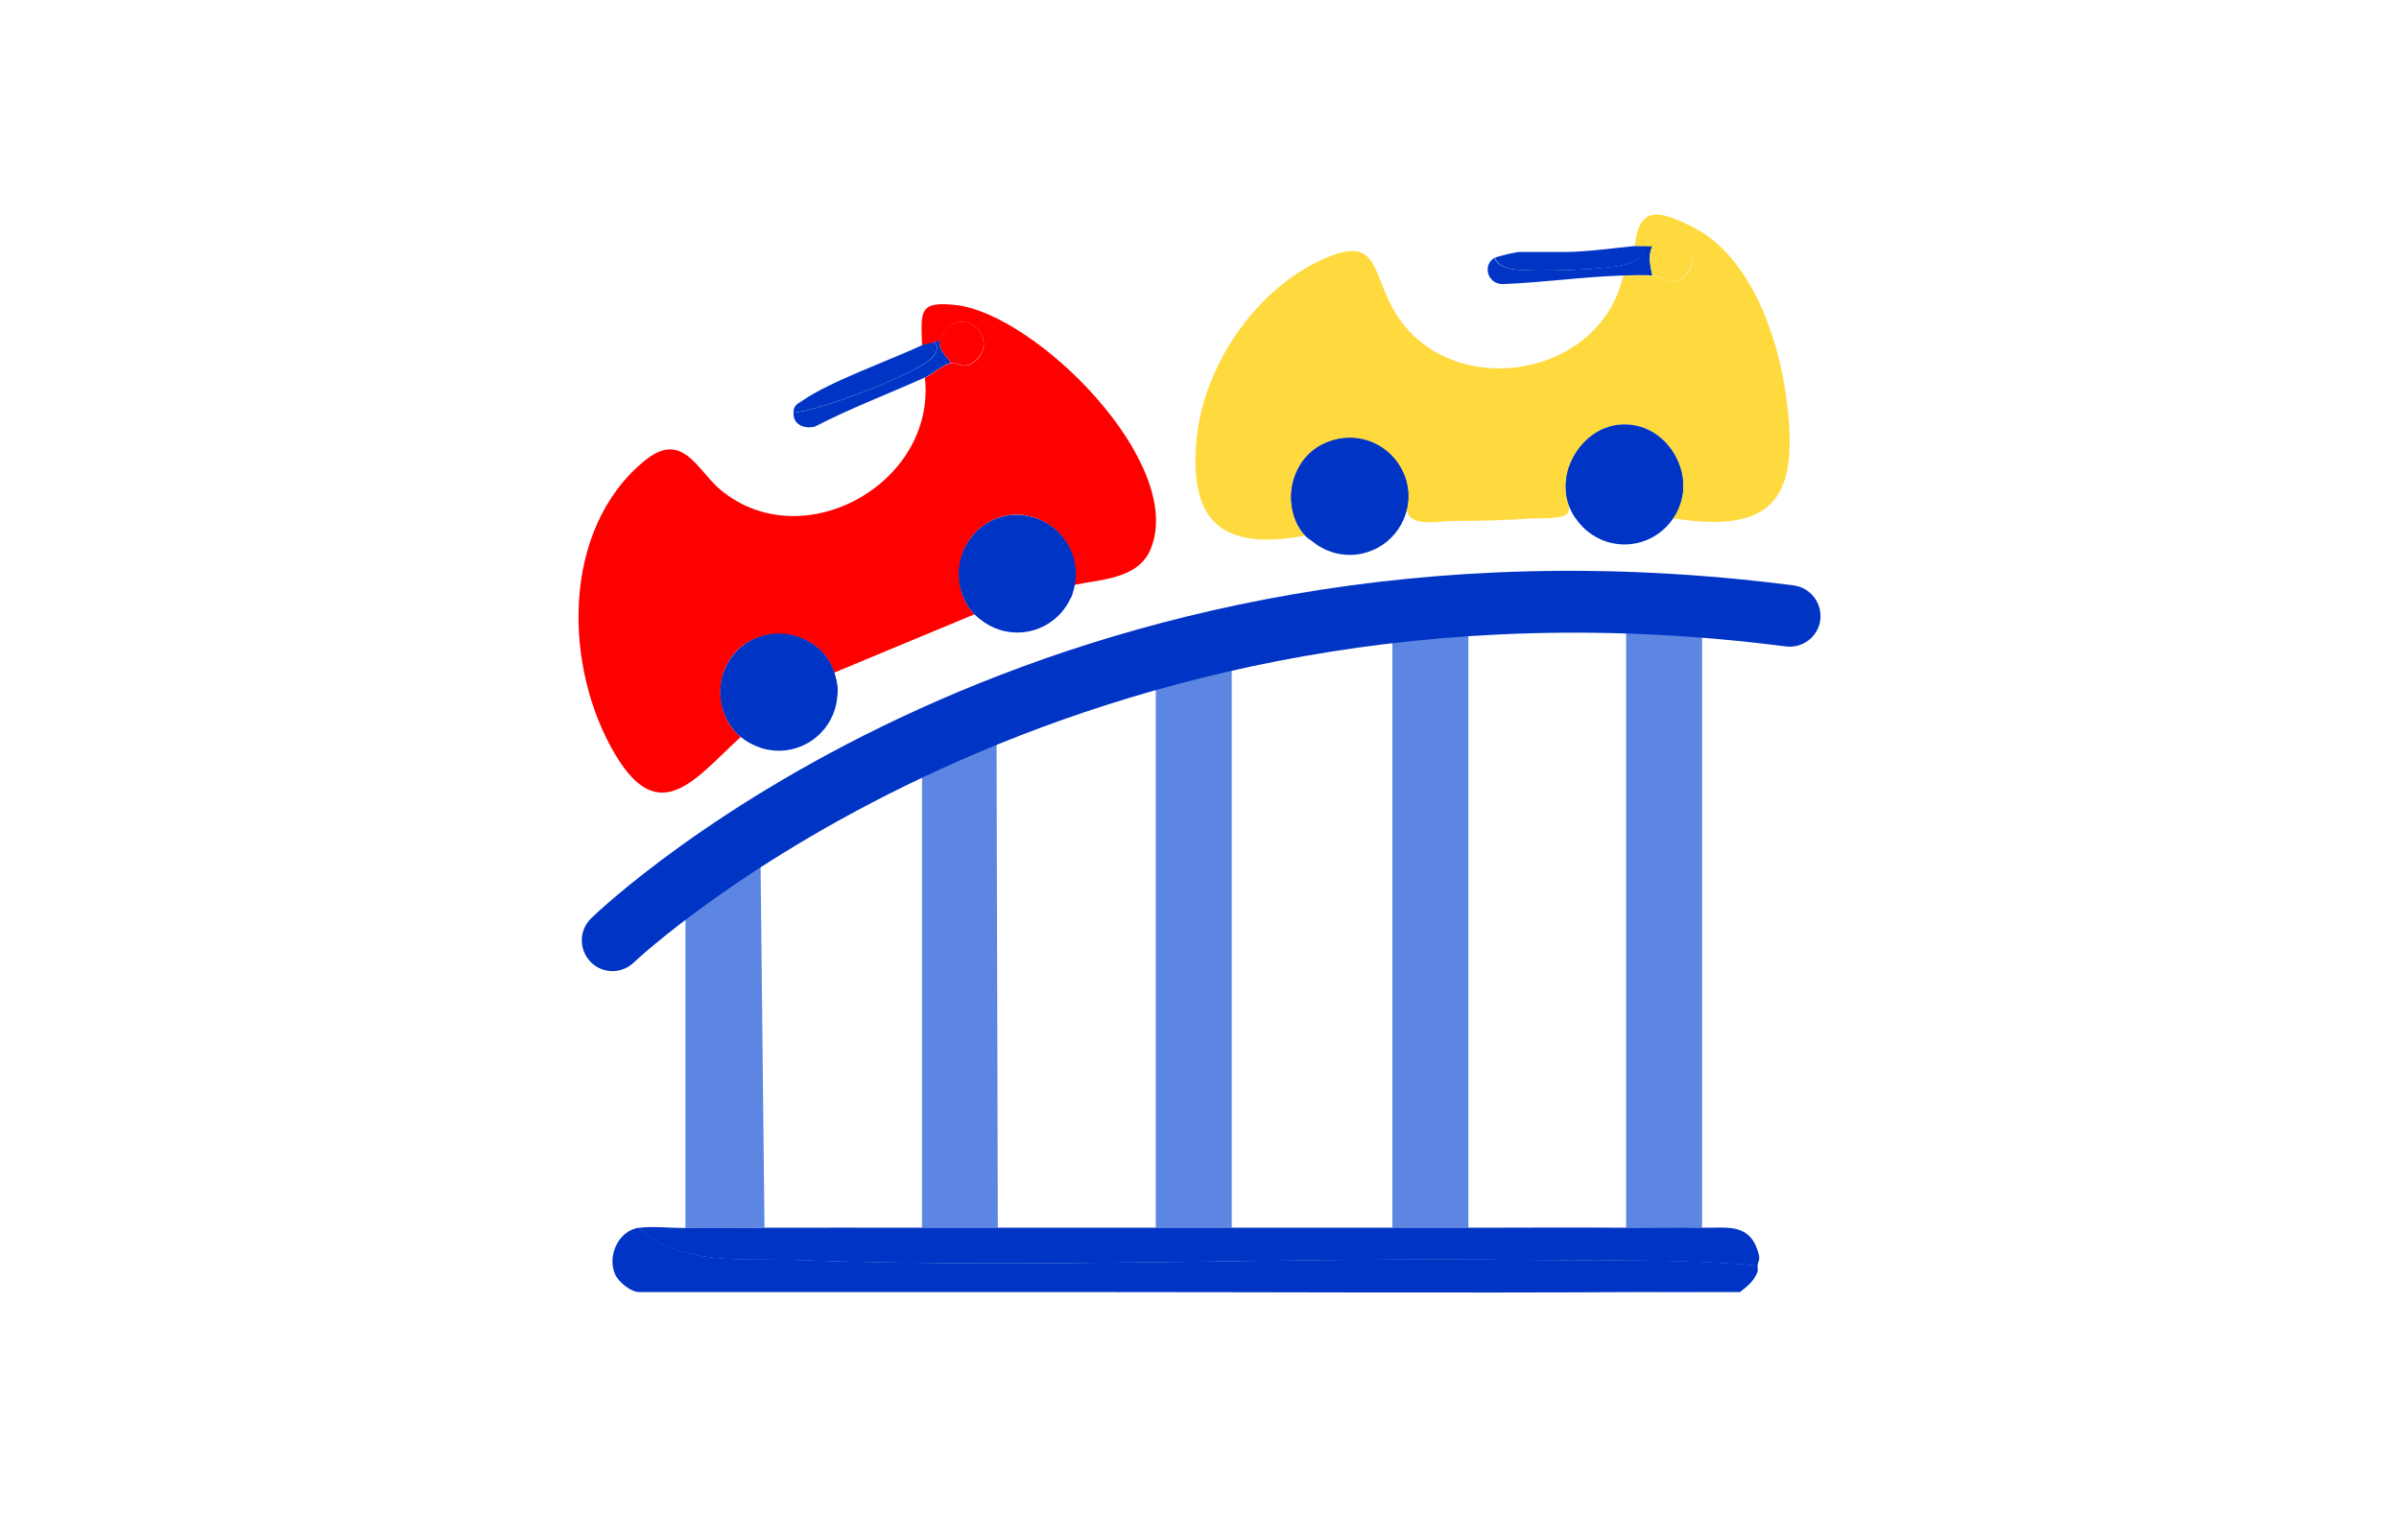
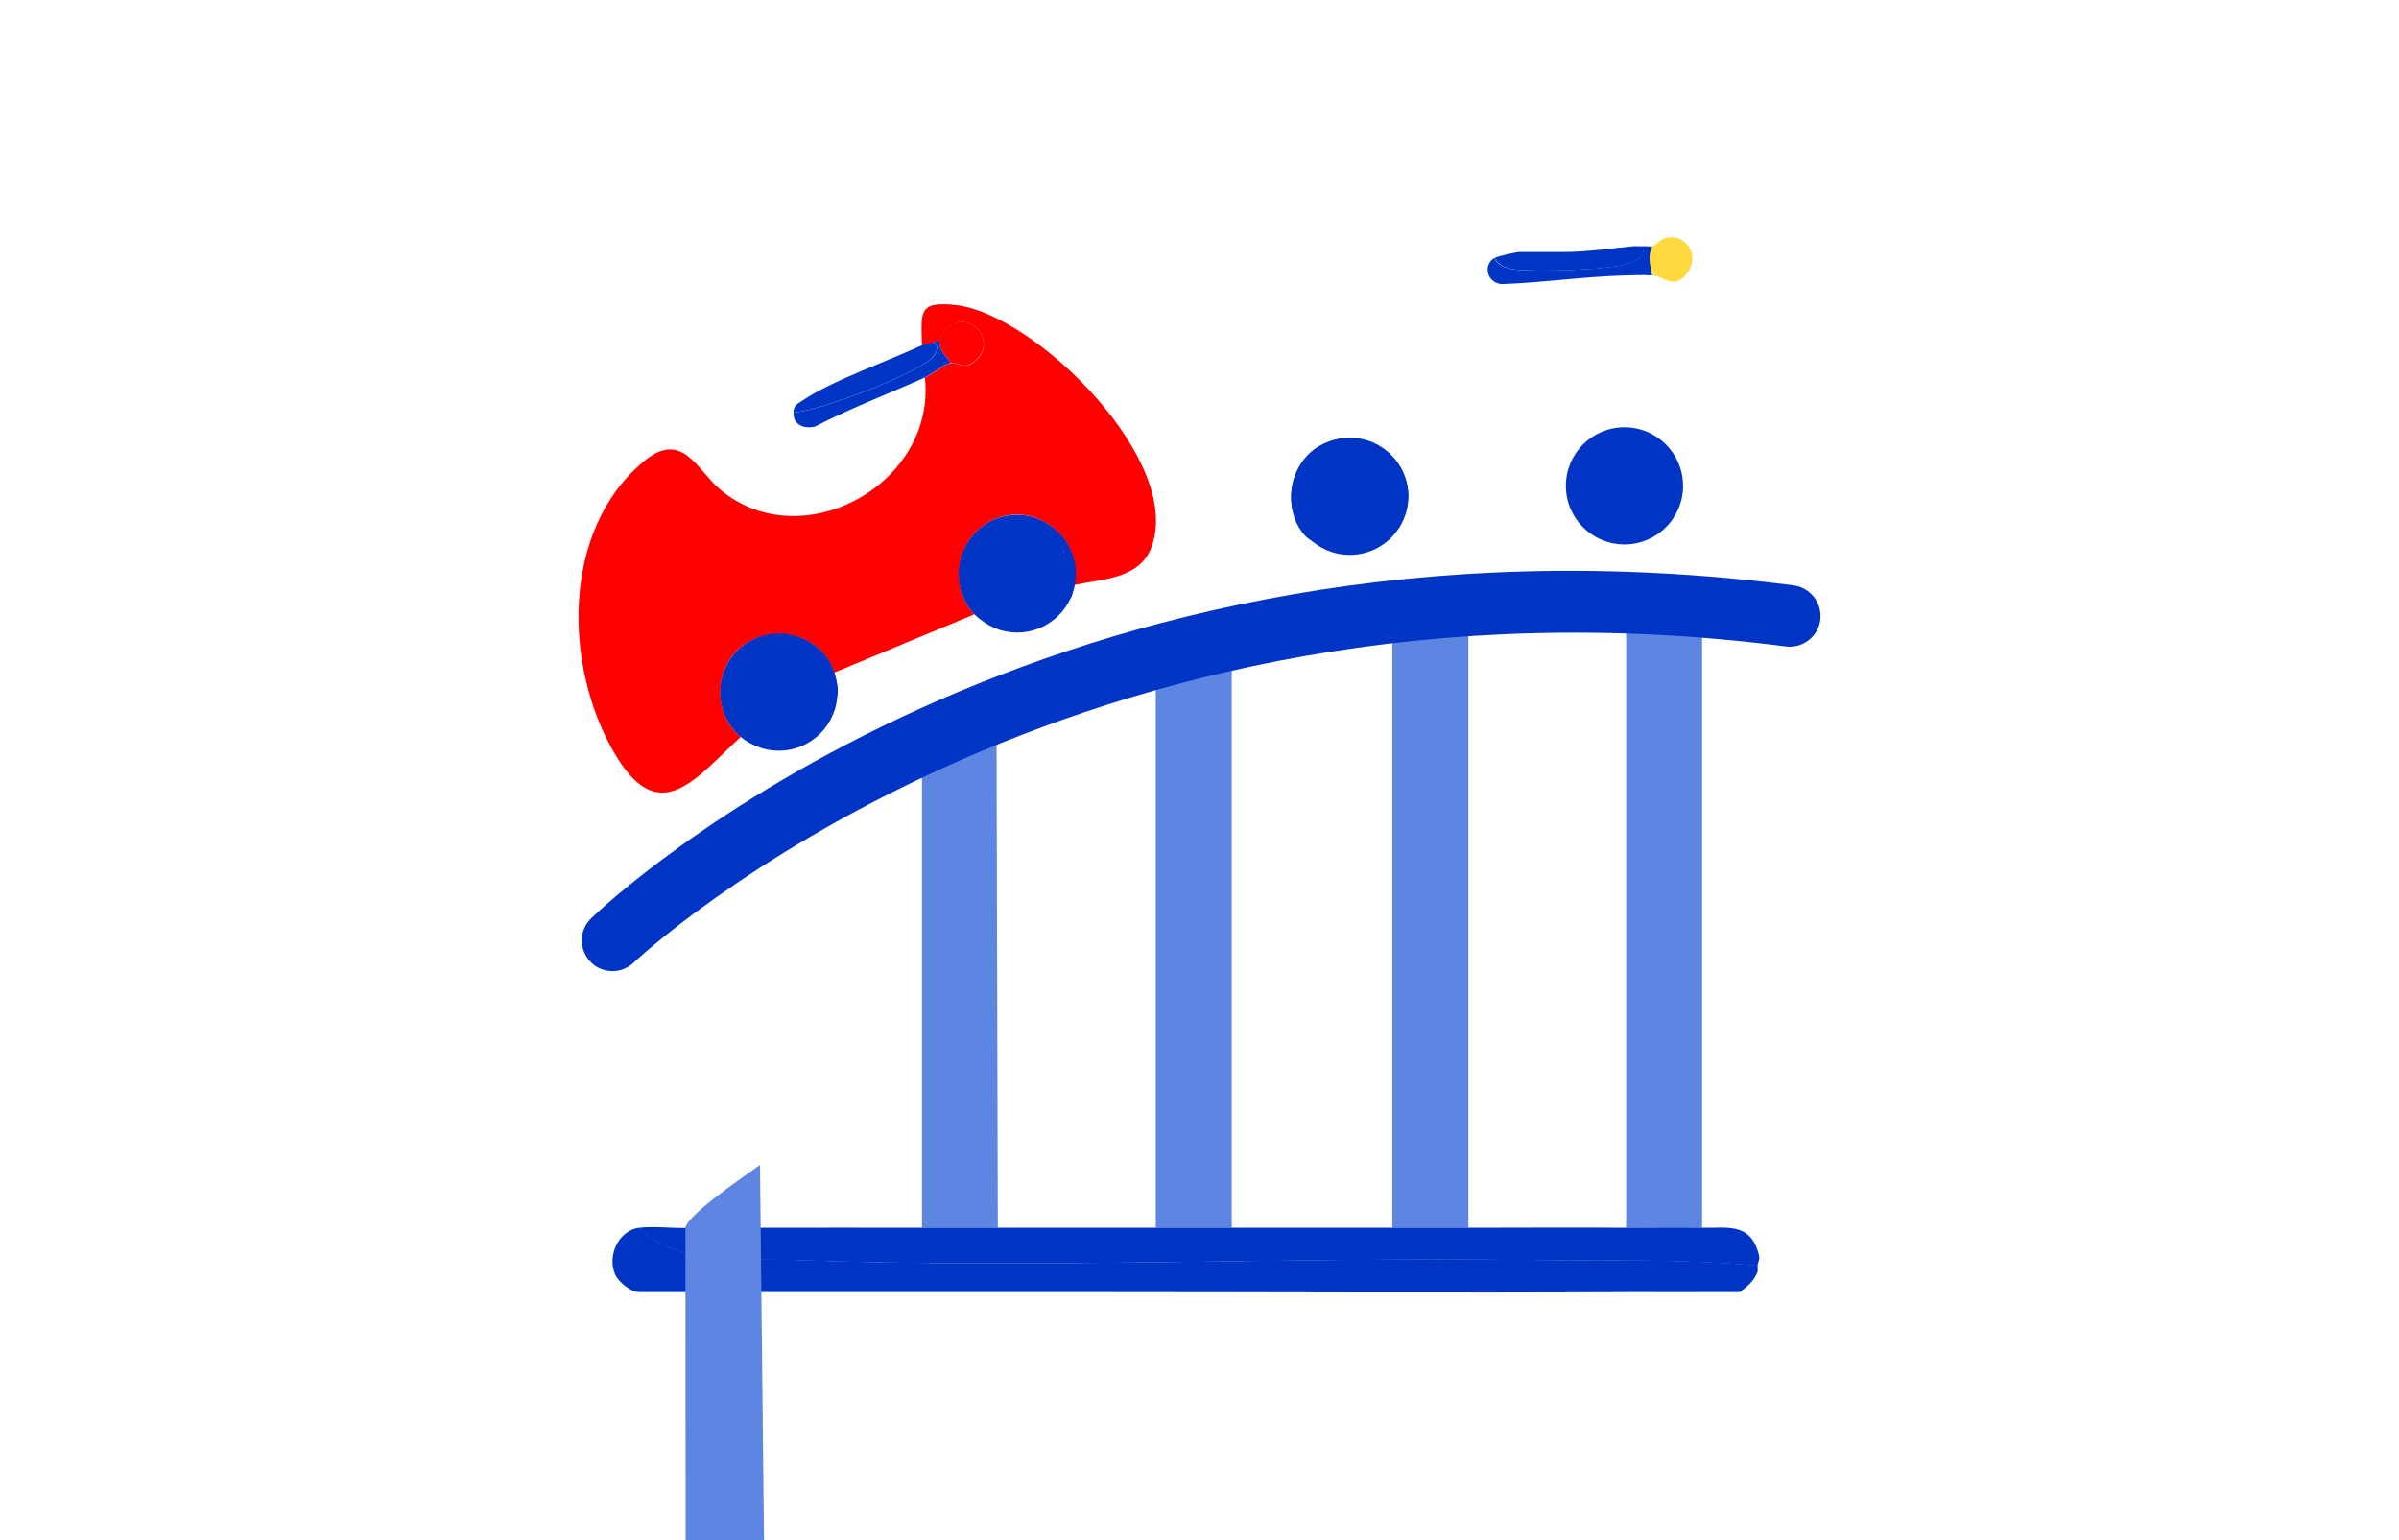
<svg xmlns="http://www.w3.org/2000/svg" id="Layer_29" data-name="Layer 29" viewBox="0 0 117.11 75.19">
  <defs>
    <style>
      .cls-1 {
        fill: #0034c5;
      }

      .cls-2 {
        fill: #ffda3e;
      }

      .cls-3 {
        fill: #5d86e2;
      }

      .cls-4 {
        fill: red;
      }
    </style>
  </defs>
  <g>
    <g>
      <path class="cls-4" d="M52.42,28.56c.53-2.6-2.48-4.49-4.57-2.78-1.23,1-1.4,3.05-.28,4.21l-6.85,2.85c-.67-2.2-3.87-2.56-5.11-.62-.74,1.16-.55,2.87.55,3.76-2.15,1.95-3.93,4.51-6.1.9-2.56-4.25-2.7-11.02,1.4-14.38,1.86-1.53,2.57.46,3.72,1.42,4,3.32,10.53-.32,9.97-5.48.3-.13.98-.69,1.28-.71.41-.03.64.38,1.22-.14,1.04-.94-.3-2.55-1.43-1.57-.2.17-.26.49-.35.57-.01.01-.23.11-.29.14-.09.05-.35.04-.57.14-.04-1.62-.21-2.18,1.63-1.98,3.91.42,11.27,7.72,9.53,11.92-.61,1.46-2.39,1.46-3.74,1.75Z" />
-       <path class="cls-2" d="M81.66,25.28c1.31-1.78-.08-4.56-2.35-4.56-1.7,0-2.96,1.64-2.87,3.26.02.29.28.82.08,1.08-.24.31-1.37.22-1.74.25-1.27.09-2.55.13-3.82.12-.69,0-1.96.31-2.25-.39-.27-.66.1-1.42-.31-2.15-.75-1.34-2.43-1.81-3.8-1.19-1.62.73-2.08,3.12-.9,4.45-4.09.77-5.69-.72-5.28-4.78.36-3.48,2.78-7.09,5.94-8.61,2.85-1.38,2.57.29,3.59,2.22,2.48,4.68,10.11,3.68,11.29-1.52.44-.01,1-.04,1.43,0,.6.06,1.06.69,1.69-.09s.02-1.96-1.02-1.74c-.28.06-.48.35-.67.4-.11.03-.29-.01-.43,0s-.29-.01-.43,0c.18-2.1,1.32-1.69,2.76-.98,2.87,1.4,4.23,5.37,4.63,8.35.64,4.7-.41,6.73-5.54,5.9Z" />
      <path class="cls-3" d="M79.38,59.94v-31.66c1.24-.07,2.47.09,3.71.14v31.52c-1.23-.03-2.48,0-3.71,0Z" />
      <path class="cls-3" d="M67.97,59.94v-31.15c.06-.26,3.21-.39,3.71-.37v31.52c-1.23,0-2.47,0-3.71,0Z" />
      <path class="cls-3" d="M56.42,59.94v-29.15c.33-.14,3.66-1.1,3.71-.72v29.87c-1.24,0-2.48,0-3.71,0Z" />
      <path class="cls-3" d="M45.01,59.94v-24.89s.14-.28.14-.28l3.49-1.5.07,26.67c-1.23,0-2.47,0-3.71,0Z" />
      <path class="cls-1" d="M31.17,59.94c2,1.87,5.09,1.48,7.63,1.57,12,.44,24.08-.16,36.08,0,3.65.05,7.3-.07,10.92.28-.01.09.02.22,0,.29-.18.47-.48.7-.86,1-.43,0-.86,0-1.28,0-1.23.01-2.47,0-3.71,0-9.03.05-18.07,0-27.1,0-7.2,0-14.41,0-21.61,0-.44.02-1.05-.5-1.21-.86-.4-.9.15-2.12,1.14-2.28Z" />
      <path class="cls-1" d="M33.46,59.94c1.28-.02,2.57,0,3.85,0,2.56-.01,5.14,0,7.7,0,1.23,0,2.47,0,3.71,0,2.56,0,5.14,0,7.7,0,1.23,0,2.47,0,3.71,0,2.61,0,5.23,0,7.84,0,1.23,0,2.47,0,3.71,0,2.56,0,5.14-.02,7.7,0,1.23,0,2.48-.03,3.71,0,1.13.03,2.24-.26,2.7,1.08.17.49.06.46,0,.78-3.62-.35-7.27-.23-10.92-.28-12-.16-24.08.43-36.08,0-2.54-.09-5.63.3-7.63-1.57.62-.1,1.6.01,2.28,0Z" />
-       <path class="cls-3" d="M33.46,59.94v-17.32c.13-.68,2.97-2.57,3.64-3.07l.22,20.4c-1.28,0-2.57-.02-3.85,0Z" />
+       <path class="cls-3" d="M33.46,59.94c.13-.68,2.97-2.57,3.64-3.07l.22,20.4c-1.28,0-2.57-.02-3.85,0Z" />
      <path class="cls-1" d="M68.4,25.56c-.15.27-.48.65-.79.71-1.19-.2-3.04.85-3.92-.14-1.18-1.32-.72-3.71.9-4.45,2.57-1.16,5.11,1.46,3.8,3.88ZM67.45,23.66c-.19-.45-.05-.6-.58-.93-1.82-1.13-3.67,1.19-2.39,2.68,1.18,1.38,3.43.29,3.21-1.49-.03-.24-.22-.2-.24-.26Z" />
      <path class="cls-1" d="M52.42,28.56c-.07.35-.01.59-.37.84-.16.11-2.92,1.1-3.16,1.13-.47.06-.99-.21-1.32-.54-1.11-1.16-.94-3.21.28-4.21,2.09-1.7,5.1.19,4.57,2.78ZM49.1,26.31c-1.52.35-1.7,2.83-.02,3.38,2.92.96,3.21-4.12.02-3.38Z" />
-       <path class="cls-1" d="M81.66,25.28c-.71.96-1.31.46-2.21.43-.84-.03-2.13.25-2.64-.57-1.1-1.78.33-4.43,2.5-4.42,2.27,0,3.66,2.78,2.35,4.56ZM78.91,21.89c-2.59.53-1.12,4.77,1.37,3.22,1.69-1.05.6-3.62-1.37-3.22Z" />
      <path class="cls-1" d="M40.73,32.84c.48,1.59-.12,1.55-1.28,2.14.07-.4.38-.81.36-1.22,0-.15-.42-1.17-.51-1.28-.3-.37-1.14-.55-1.6-.47-2.28.38-1.8,3.95.75,3.54-.78.76-1.32,1.2-2.28.43-1.1-.88-1.29-2.6-.55-3.76,1.24-1.94,4.44-1.58,5.11.62Z" />
      <path class="cls-1" d="M39.45,34.98c-.32.16-.57.5-1,.57-2.55.41-3.03-3.16-.75-3.54.46-.08,1.3.1,1.6.47.09.11.5,1.13.51,1.28.01.41-.29.82-.36,1.22Z" />
      <path class="cls-1" d="M79.81,12.02c.14-.01.29.01.43,0,.05.5-.28.67-.67.83-.87.34-4.68.44-5.66.3-.37-.05-.78-.18-.94-.56.15-.09,1.07-.29,1.21-.29h2.28c.92,0,2.36-.19,3.35-.29Z" />
      <path class="cls-1" d="M45.58,16.72c.28.15.14.45,0,.65-.51.78-5.67,2.73-6.85,2.77.02-.38.21-.42.47-.6,1.36-.93,4.18-1.93,5.8-2.68.22-.1.48-.1.57-.14Z" />
      <path class="cls-1" d="M80.66,12.02c-.22.5-.1.92,0,1.43-.42-.04-.99-.01-1.43,0-1.96.06-3.94.35-5.91.42-.72-.04-.95-.92-.37-1.28.16.38.57.51.94.56.98.14,4.79.03,5.66-.3.39-.15.72-.33.67-.83.13-.01.32.03.43,0Z" />
      <path class="cls-1" d="M45.86,16.58c-.05.5.31.77.57,1.14-.3.02-.99.58-1.28.71-1.79.8-3.63,1.5-5.38,2.4-.52.12-1.07-.1-1.03-.69,1.19-.04,6.34-2,6.85-2.77.13-.2.27-.5,0-.65.06-.03.27-.13.29-.14Z" />
      <path class="cls-4" d="M46.43,17.72c-.26-.37-.62-.64-.57-1.14.09-.08.16-.41.35-.57,1.14-.97,2.48.63,1.43,1.57-.57.52-.8.11-1.22.14Z" />
      <path class="cls-2" d="M80.66,13.44c-.1-.51-.22-.93,0-1.43.19-.05.4-.35.67-.4,1.03-.22,1.67.92,1.02,1.74s-1.09.16-1.69.09Z" />
-       <path class="cls-1" d="M67.45,23.66c.02.05.21.02.24.26.22,1.79-2.03,2.87-3.21,1.49-1.28-1.49.57-3.81,2.39-2.68.52.33.39.48.58.93Z" />
      <path class="cls-1" d="M49.1,26.31c3.19-.74,2.9,4.35-.02,3.38-1.68-.55-1.5-3.03.02-3.38Z" />
      <path class="cls-1" d="M78.91,21.89c1.97-.4,3.06,2.17,1.37,3.22-2.49,1.54-3.96-2.7-1.37-3.22Z" />
    </g>
    <circle class="cls-1" cx="38.02" cy="33.79" r="2.86" />
    <circle class="cls-1" cx="49.66" cy="28.02" r="2.86" />
    <circle class="cls-1" cx="65.89" cy="24.23" r="2.86" />
    <circle class="cls-1" cx="79.3" cy="23.72" r="2.86" />
  </g>
  <path class="cls-1" d="M29.9,47.41c-.39,0-.79-.15-1.08-.46-.57-.6-.56-1.54.04-2.12.89-.86,22.2-20.95,58.7-16.25.82.11,1.4.86,1.3,1.68s-.85,1.4-1.68,1.3c-35.01-4.52-56.03,15.23-56.24,15.43-.29.28-.67.42-1.04.42Z" />
</svg>